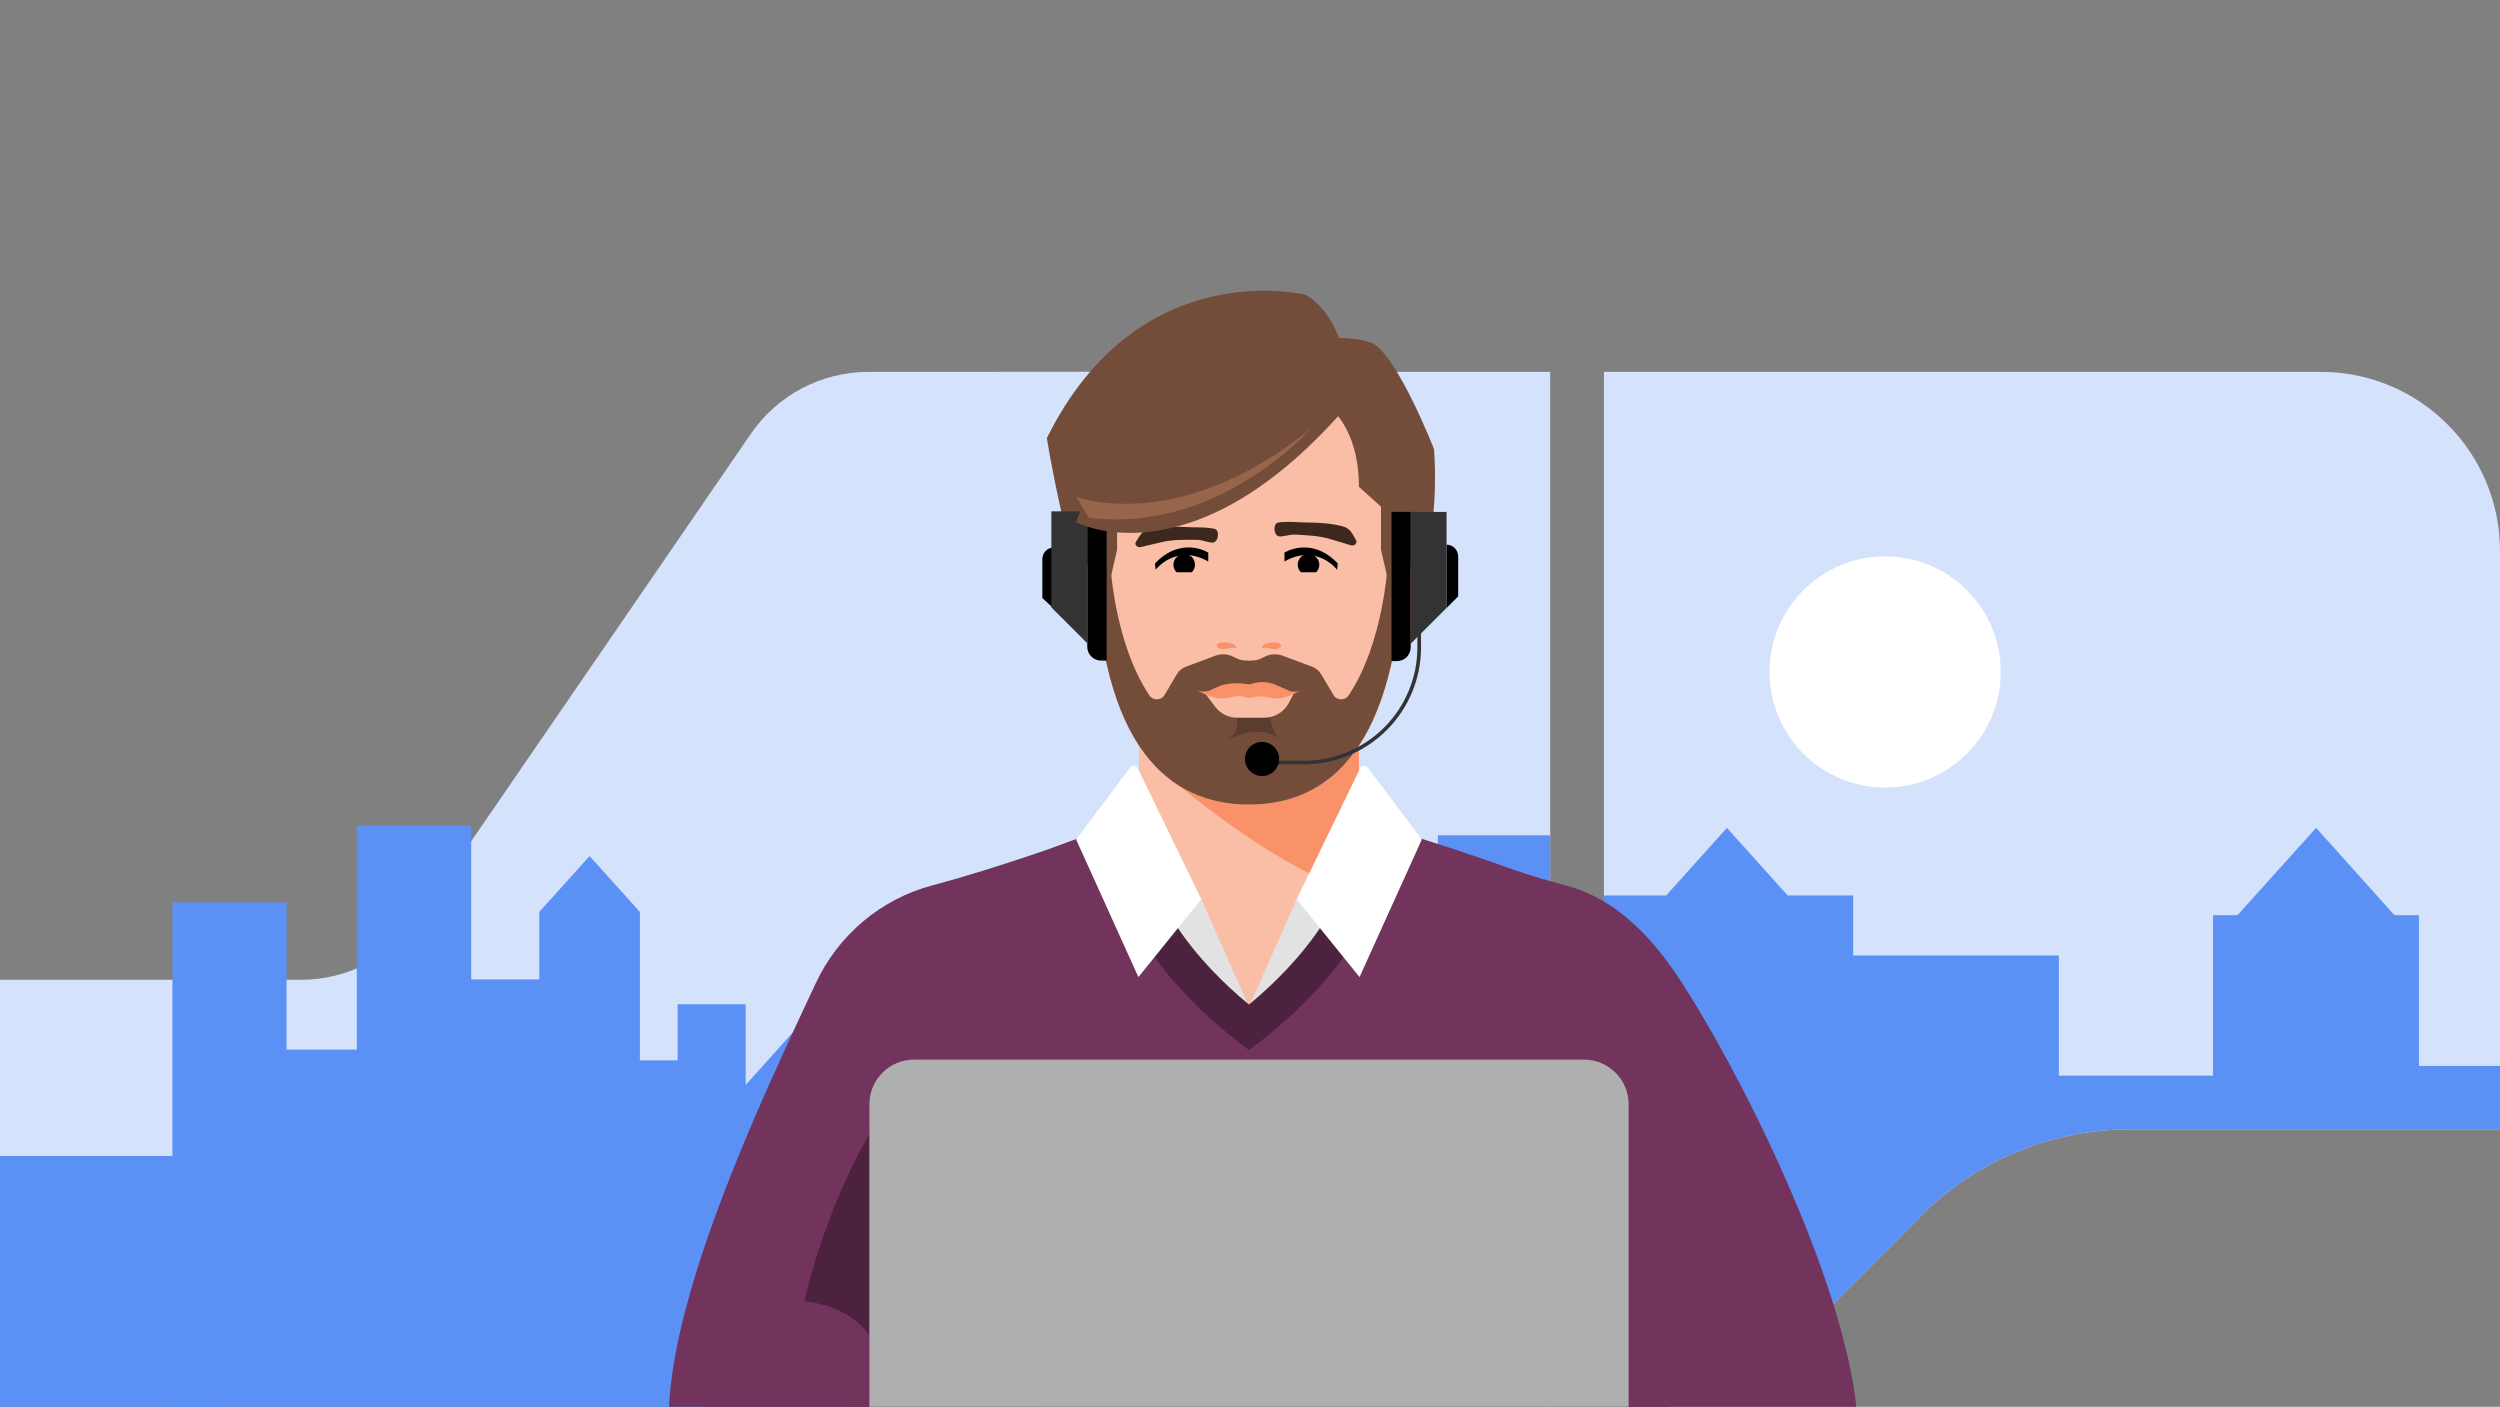
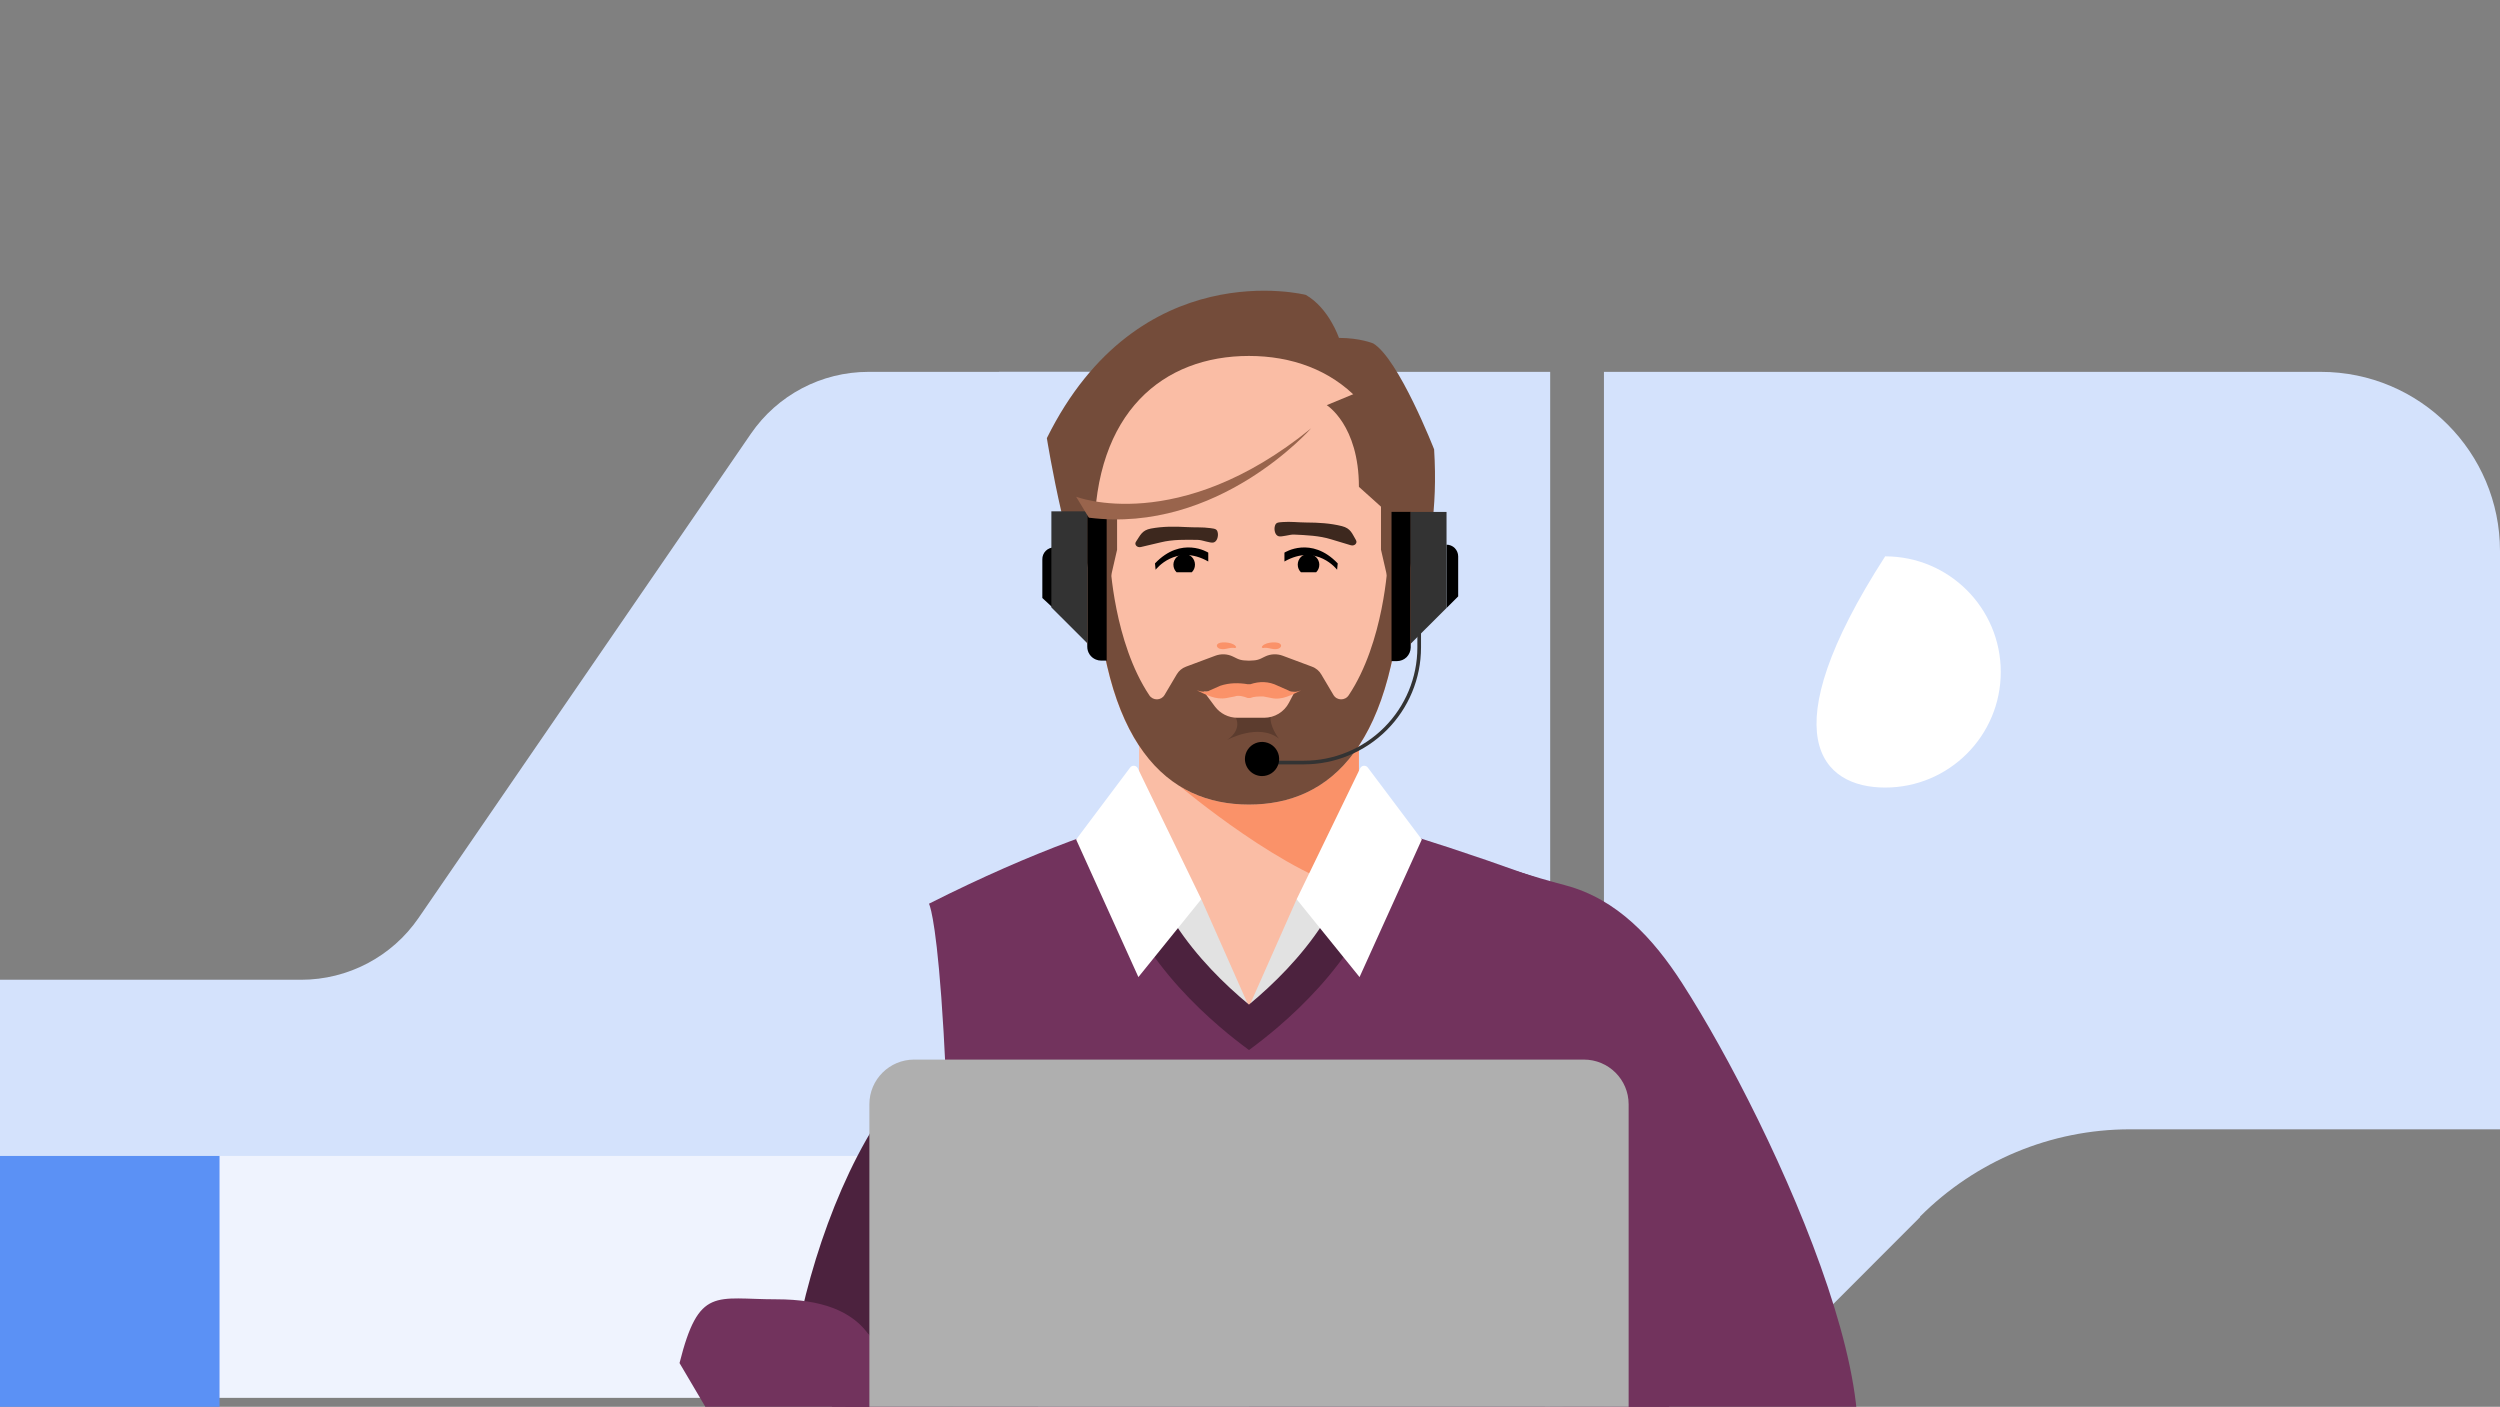
<svg xmlns="http://www.w3.org/2000/svg" width="558" height="314" viewBox="0 0 558 314" fill="none">
  <rect x="0" y="0" width="558" height="314" fill="#808080" stroke="none" />
  <g clip-path="url(#clip0_555_12097)">
    <path fill-rule="evenodd" clip-rule="evenodd" d="M518 83H358V314.002H358.883C376.497 314.002 393.329 306.945 405.724 294.532L428.558 271.665V271.534C440.954 259.121 457.785 252.064 475.4 252.064H475.531H558V123C558 100.909 540.091 83 518 83Z" fill="#D4E2FC" />
    <rect y="245" width="206" height="67" fill="#EFF3FE" />
    <rect x="223" y="83" width="123" height="236" fill="#D4E2FC" />
    <path d="M193.83 83H281.962V258H-54.771V218.684H67.203C77.689 218.684 87.5 213.517 93.433 204.872L167.6 96.811C173.533 88.166 183.345 83 193.83 83Z" fill="#D4E2FC" />
-     <path d="M38.487 201.416V361.815H63.954H79.631H105.167H120.364H142.819H151.239H166.437H191.972H194.642V242.149H191.972L179.171 227.978L166.437 242.149V224.145H151.239V236.672H142.819V203.538L131.592 191.078L120.364 203.538V218.6H105.167V184.233H79.631V234.276H63.954V201.416H38.487Z" fill="#5B91F5" />
-     <path fill-rule="evenodd" clip-rule="evenodd" d="M346 186.428H320.93V304.665H346V186.428ZM358 304.665V199.872H371.888L385.45 184.784L399.011 199.872H413.629V213.257H459.539V240.087H493.941V204.275H499.401L516.954 184.784L534.449 204.275H539.909V237.915H572.374V252.064H566.344H475.531H475.4C457.785 252.064 440.954 259.121 428.558 271.534V271.665L405.724 294.532C401.797 298.465 397.423 301.861 392.721 304.665H358Z" fill="#5B91F5" />
-     <path d="M420.769 175.783C435.02 175.783 446.572 164.231 446.572 149.98C446.572 135.729 435.02 124.176 420.769 124.176C406.518 124.176 394.965 135.729 394.965 149.98C394.965 164.231 406.518 175.783 420.769 175.783Z" fill="white" />
+     <path d="M420.769 175.783C435.02 175.783 446.572 164.231 446.572 149.98C446.572 135.729 435.02 124.176 420.769 124.176C394.965 164.231 406.518 175.783 420.769 175.783Z" fill="white" />
    <rect x="-2" y="258" width="51" height="56" fill="#5B91F5" />
    <path d="M233.658 97.792C233.658 97.792 238.497 128.381 245.466 139.459H312.088C312.088 139.459 321.794 127.39 320.096 100.295C320.096 100.295 312.198 80.094 306.509 76.654C306.509 76.654 303.55 75.418 298.852 75.418C298.852 75.418 296.632 68.768 291.443 65.816C291.443 65.806 254.154 56.384 233.658 97.792Z" fill="#744C3A" />
    <path d="M239.197 122.039C237.537 122.039 236.197 123.375 236.197 125.03C236.197 129.586 237.357 134.073 239.577 138.061L242.855 143.974C243.735 145.559 245.405 146.536 247.215 146.536H248.524L242.576 124.621C242.166 123.096 240.776 122.039 239.197 122.039Z" fill="#FABDA5" />
    <path d="M318.354 122.039C320.013 122.039 321.354 123.375 321.354 125.03C321.354 129.587 320.193 134.074 317.973 138.062L314.695 143.974C313.815 145.56 312.145 146.537 310.335 146.537H309.026L315.005 124.602C315.405 123.086 316.784 122.039 318.354 122.039Z" fill="#FA9269" />
-     <path d="M240.192 187.372C240.192 187.372 222.926 193.673 208.1 197.611C196.602 200.662 187.105 208.709 182.076 219.457C165.57 254.743 131.074 327.315 161.216 339.538H219.959L278.771 339.132V178.129L240.192 187.372Z" fill="#72335D" />
    <path d="M176.791 304.209C179.639 284.776 187.617 260.498 199.684 244.744C206.412 258.564 211.941 273.17 218.26 287.219C223.378 298.595 230.176 309.602 234.845 320.969C229.706 323.821 221.658 321.756 216.161 320.929C208.442 319.763 199.475 318.855 192.217 315.834C185.788 313.162 181.279 306.323 176.791 304.209Z" fill="#4C223E" />
    <path d="M317.347 187.372C317.347 187.372 334.612 193.673 349.437 197.611C360.935 200.662 369.033 209.476 375.461 219.457C395.935 251.262 431.626 328.425 405.454 339.132H278.776V178.129L317.347 187.372Z" fill="#72335D" />
    <path d="M351.337 199.027C351.337 199.027 344.709 210.593 344.709 342.134H278.776V178.129C278.776 178.129 295.001 177.949 351.337 199.027Z" fill="#72335D" />
    <path d="M207.346 201.711C207.346 201.711 212.855 210.594 212.855 342.125H278.777V178.13C278.777 178.13 255.264 177.522 207.346 201.711Z" fill="#72335D" />
    <path d="M303.302 204.002L278.77 233.914L254.236 204.002V149.314H303.302V204.002Z" fill="#FABDA5" />
    <path d="M263.376 175.509C263.376 175.509 287.639 195.958 303.306 198.95V162.776L263.376 175.509Z" fill="#FA9269" />
    <path d="M313.26 119.538C313.26 91.89 297.814 79.447 278.758 79.447C259.704 79.447 244.258 91.89 244.258 119.538C244.258 165.193 259.704 179.571 278.758 179.571C297.814 179.571 313.26 165.193 313.26 119.538Z" fill="#FABDA5" />
    <path d="M264.312 123.628C263.037 123.628 261.904 124.76 261.904 126.033C261.904 126.74 262.188 127.306 262.613 127.73H266.011C266.436 127.306 266.719 126.74 266.719 126.033C266.719 124.76 265.728 123.628 264.312 123.628Z" fill="black" />
    <path d="M257.932 127.166C257.932 127.166 262.464 121.225 269.686 125.328V123.347C269.686 123.347 263.737 119.528 257.79 125.752L257.932 127.166Z" fill="black" />
    <path d="M292.064 123.628C293.339 123.628 294.471 124.76 294.471 126.033C294.471 126.74 294.188 127.306 293.764 127.73H290.365C289.94 127.306 289.657 126.74 289.657 126.033C289.657 124.76 290.648 123.628 292.064 123.628Z" fill="black" />
    <path d="M298.44 127.166C298.44 127.166 293.908 121.225 286.686 125.328V123.347C286.686 123.347 292.634 119.528 298.581 125.752L298.44 127.166Z" fill="black" />
    <path d="M245.482 139.456L249.332 122.706V115.018H240.424L245.482 139.456Z" fill="#744C3A" />
    <path d="M276.143 147.003L275.203 146.545C273.973 145.946 272.553 145.877 271.264 146.355L264.695 148.808C263.836 149.127 263.116 149.725 262.656 150.513L259.927 155.119C259.166 156.395 257.348 156.425 256.527 155.189C248.61 143.324 247.809 125.607 247.809 125.607H244.391C245.72 166.466 260.606 179.577 278.782 179.577V147.462L277.682 147.402C277.142 147.362 276.622 147.233 276.143 147.003Z" fill="#744C3A" />
    <path d="M281.412 147.003L282.351 146.544C283.581 145.946 285.001 145.876 286.291 146.354L292.859 148.807C293.719 149.126 294.439 149.725 294.899 150.512L297.628 155.119C298.388 156.395 300.208 156.425 301.027 155.188C308.944 143.323 309.745 125.606 309.745 125.606H313.164C311.834 166.465 296.948 179.576 278.772 179.576V147.461L279.872 147.401C280.412 147.361 280.932 147.232 281.412 147.003Z" fill="#744C3A" />
    <path d="M273.9 165.151C273.9 165.151 280.918 161.313 285.448 164.852C285.448 164.852 283.178 162.001 283.638 159.588C283.638 159.588 278.609 159.927 275.71 159.927C275.71 159.927 277.53 162.669 273.9 165.151Z" fill="#5C3C2E" />
    <path d="M254.624 122.102C256.103 121.753 257.593 121.414 259.063 121.055C261.761 120.387 264.671 120.457 267.45 120.507C268.319 120.527 270.109 121.245 270.819 121.095C271.689 120.906 271.919 119.679 271.828 119.051C271.689 118.064 271.279 118.034 270.149 117.875C268.39 117.625 266.6 117.755 264.841 117.645C262.181 117.486 259.492 117.486 256.883 117.974C254.863 118.353 254.503 119.51 253.554 120.906C253.104 121.534 253.793 122.292 254.624 122.102Z" fill="#3D281E" />
    <path d="M275.957 144.55C275.707 143.383 272.758 143.114 271.947 143.613C271.237 144.051 271.738 144.669 272.317 144.819C272.998 144.998 273.557 144.839 274.228 144.699C274.567 144.63 274.927 144.57 275.287 144.59C275.417 144.6 275.666 144.709 275.797 144.59C275.927 144.48 275.917 144.261 275.957 144.55Z" fill="#FA9269" />
    <path d="M281.589 144.55C281.838 143.383 284.788 143.114 285.597 143.613C286.307 144.051 285.807 144.669 285.227 144.819C284.548 144.998 283.988 144.839 283.318 144.699C282.978 144.63 282.618 144.57 282.258 144.59C282.129 144.6 281.878 144.709 281.749 144.59C281.619 144.48 281.629 144.261 281.589 144.55Z" fill="#FA9269" />
    <path d="M301.497 121.698C300.047 121.259 298.578 120.83 297.128 120.382C294.479 119.554 291.569 119.444 288.79 119.315C287.921 119.275 286.081 119.893 285.391 119.694C284.541 119.454 284.382 118.218 284.511 117.59C284.721 116.613 285.122 116.613 286.261 116.523C288.03 116.383 289.81 116.613 291.579 116.623C294.239 116.633 296.928 116.782 299.507 117.43C301.507 117.929 301.786 119.115 302.657 120.561C303.046 121.229 302.317 121.947 301.497 121.698Z" fill="#3D281E" />
    <path d="M278.776 224.715H285.235L299.861 207.476L289.413 200.706L278.776 224.715Z" fill="#E2E2E2" />
    <path d="M173.285 339.139C159.679 339.139 157.769 339.139 157.769 314.571L151.671 304.232C155.99 287.042 159.689 290.004 173.285 290.004C194.039 290.004 197.918 301.001 197.918 314.571C197.918 328.142 186.892 339.139 173.285 339.139Z" fill="#72335D" />
    <path d="M173.283 339.135H227.909V314.568H216.361C210.463 314.568 204.865 311.926 201.126 307.369L193.708 297.617L173.283 339.135Z" fill="#72335D" />
    <path d="M386.944 339.136H332.318V314.569H343.865C349.764 314.569 355.362 311.926 359.101 307.369L364.74 300.121L386.944 339.136Z" fill="#72335D" />
    <path d="M268.7 154.372L271.159 157.682C272.34 159.267 274.199 160.204 276.178 160.204H282.156C284.486 160.204 286.615 158.918 287.695 156.854L288.965 154.421L268.7 154.372Z" fill="#FABDA5" />
    <path d="M290.421 154.084C288.392 155.032 286.162 156.368 283.723 155.789L281.973 155.45C280.803 155.45 279.933 155.45 279.064 155.789H278.774H278.483C277.614 155.45 276.445 155.111 275.575 155.45L273.825 155.789C271.306 156.278 269.207 155.061 267.126 154.084C267.837 154.294 268.127 154.373 268.707 154.373C269.286 154.373 269.456 154.433 270.046 154.084L272.376 153.057C274.416 152.379 276.455 152.379 278.495 152.718H278.784H279.074C281.114 152.04 283.153 152.04 285.193 153.057L287.522 154.084C288.101 154.423 288.392 154.423 288.981 154.423C289.551 154.423 290.431 154.084 290.421 154.084Z" fill="#FA9269" />
    <path d="M353.514 236.498H204.043C198.524 236.498 194.045 240.965 194.045 246.468V347.253C194.045 348.281 194.879 349.115 195.907 349.115H361.65C362.677 349.115 363.512 348.281 363.512 347.253V246.468C363.512 240.955 359.033 236.498 353.514 236.498Z" fill="#AFAFAF" />
    <path d="M278.777 224.716H272.319L257.693 207.477L268.14 200.707L278.777 224.716Z" fill="#E2E2E2" />
    <path d="M303.302 181.027C303.302 200.041 289.765 215.106 278.768 224.229C267.762 215.116 254.235 200.041 254.235 181.027H246.237C246.237 202.344 260.294 218.935 272.27 229.205C274.55 231.159 276.759 232.884 278.778 234.369C280.798 232.884 282.998 231.159 285.287 229.205C297.264 218.935 311.32 202.354 311.32 181.027H303.302Z" fill="#4C223E" />
    <path d="M268.125 200.706L254.09 218.085L240.193 187.376L252.25 171.313C252.699 170.715 253.619 170.805 253.949 171.473L268.125 200.706Z" fill="white" />
    <path d="M289.414 200.707L303.451 218.086L317.348 187.376L305.291 171.314C304.84 170.716 303.92 170.805 303.591 171.473L289.414 200.707Z" fill="white" />
    <path d="M296.131 90.431C296.131 90.431 303.308 94.868 303.308 108.657L308.238 113.094V122.695L312.086 139.446L319.064 105.765L309.717 85.984L303.308 87.46L296.131 90.431Z" fill="#744C3A" />
    <path d="M242.708 114.128H247.01V147.447H245.78C245.371 147.448 244.967 147.367 244.591 147.207C244.023 146.976 243.539 146.581 243.198 146.072C242.858 145.564 242.678 144.966 242.68 144.355V114.128H242.708Z" fill="black" />
    <path d="M235.678 136.292L235.322 122.19C234.968 122.181 234.617 122.243 234.288 122.374C233.959 122.505 233.661 122.701 233.412 122.95C233.161 123.199 232.965 123.497 232.834 123.824C232.703 124.152 232.64 124.503 232.649 124.855V133.47L235.678 136.292Z" fill="black" />
    <path d="M234.667 135.572L242.683 143.569V114.128H234.667V135.572Z" fill="#333333" />
    <path d="M311.807 147.562H310.59V114.244H314.867V144.537C314.849 145.342 314.524 146.11 313.958 146.682C313.381 147.242 312.61 147.557 311.807 147.562Z" fill="black" />
    <path d="M322.86 135.713V121.573C323.203 121.571 323.542 121.638 323.858 121.768C324.175 121.899 324.462 122.09 324.704 122.332C325.187 122.824 325.46 123.483 325.466 124.171V133.114L322.86 135.713Z" fill="black" />
    <path d="M322.867 135.701L314.851 143.698V114.257H322.867V135.701Z" fill="#333333" />
    <path d="M316.764 138.641V144.531C316.761 151.338 314.048 157.865 309.222 162.678C304.397 167.491 297.853 170.197 291.029 170.2H282.276" stroke="#333333" stroke-width="0.816" stroke-miterlimit="10" />
    <path d="M281.688 173.219C282.444 173.219 283.183 172.996 283.812 172.577C284.44 172.158 284.929 171.563 285.218 170.866C285.508 170.17 285.583 169.403 285.437 168.664C285.289 167.925 284.925 167.245 284.39 166.712C283.857 166.179 283.175 165.816 282.434 165.669C281.693 165.522 280.925 165.598 280.226 165.886C279.528 166.175 278.931 166.663 278.511 167.29C278.091 167.917 277.867 168.654 277.867 169.408C277.871 170.417 278.274 171.385 278.991 172.099C279.706 172.813 280.676 173.216 281.688 173.219Z" fill="black" />
-     <path d="M240.191 116.547C240.191 116.547 267.504 131.323 303.306 87.482L291.188 76.644H269.443L251.928 85.02L240.191 116.547Z" fill="#744C3A" />
    <path d="M240.191 110.869C240.191 110.869 262.996 119.732 292.648 95.594C292.648 95.594 271.924 119.234 243.03 115.545L240.191 110.869Z" fill="#99644C" />
  </g>
  <defs>
    <clipPath id="clip0_555_12097">
      <rect width="558" height="274" fill="white" transform="translate(0 40)" />
    </clipPath>
  </defs>
</svg>